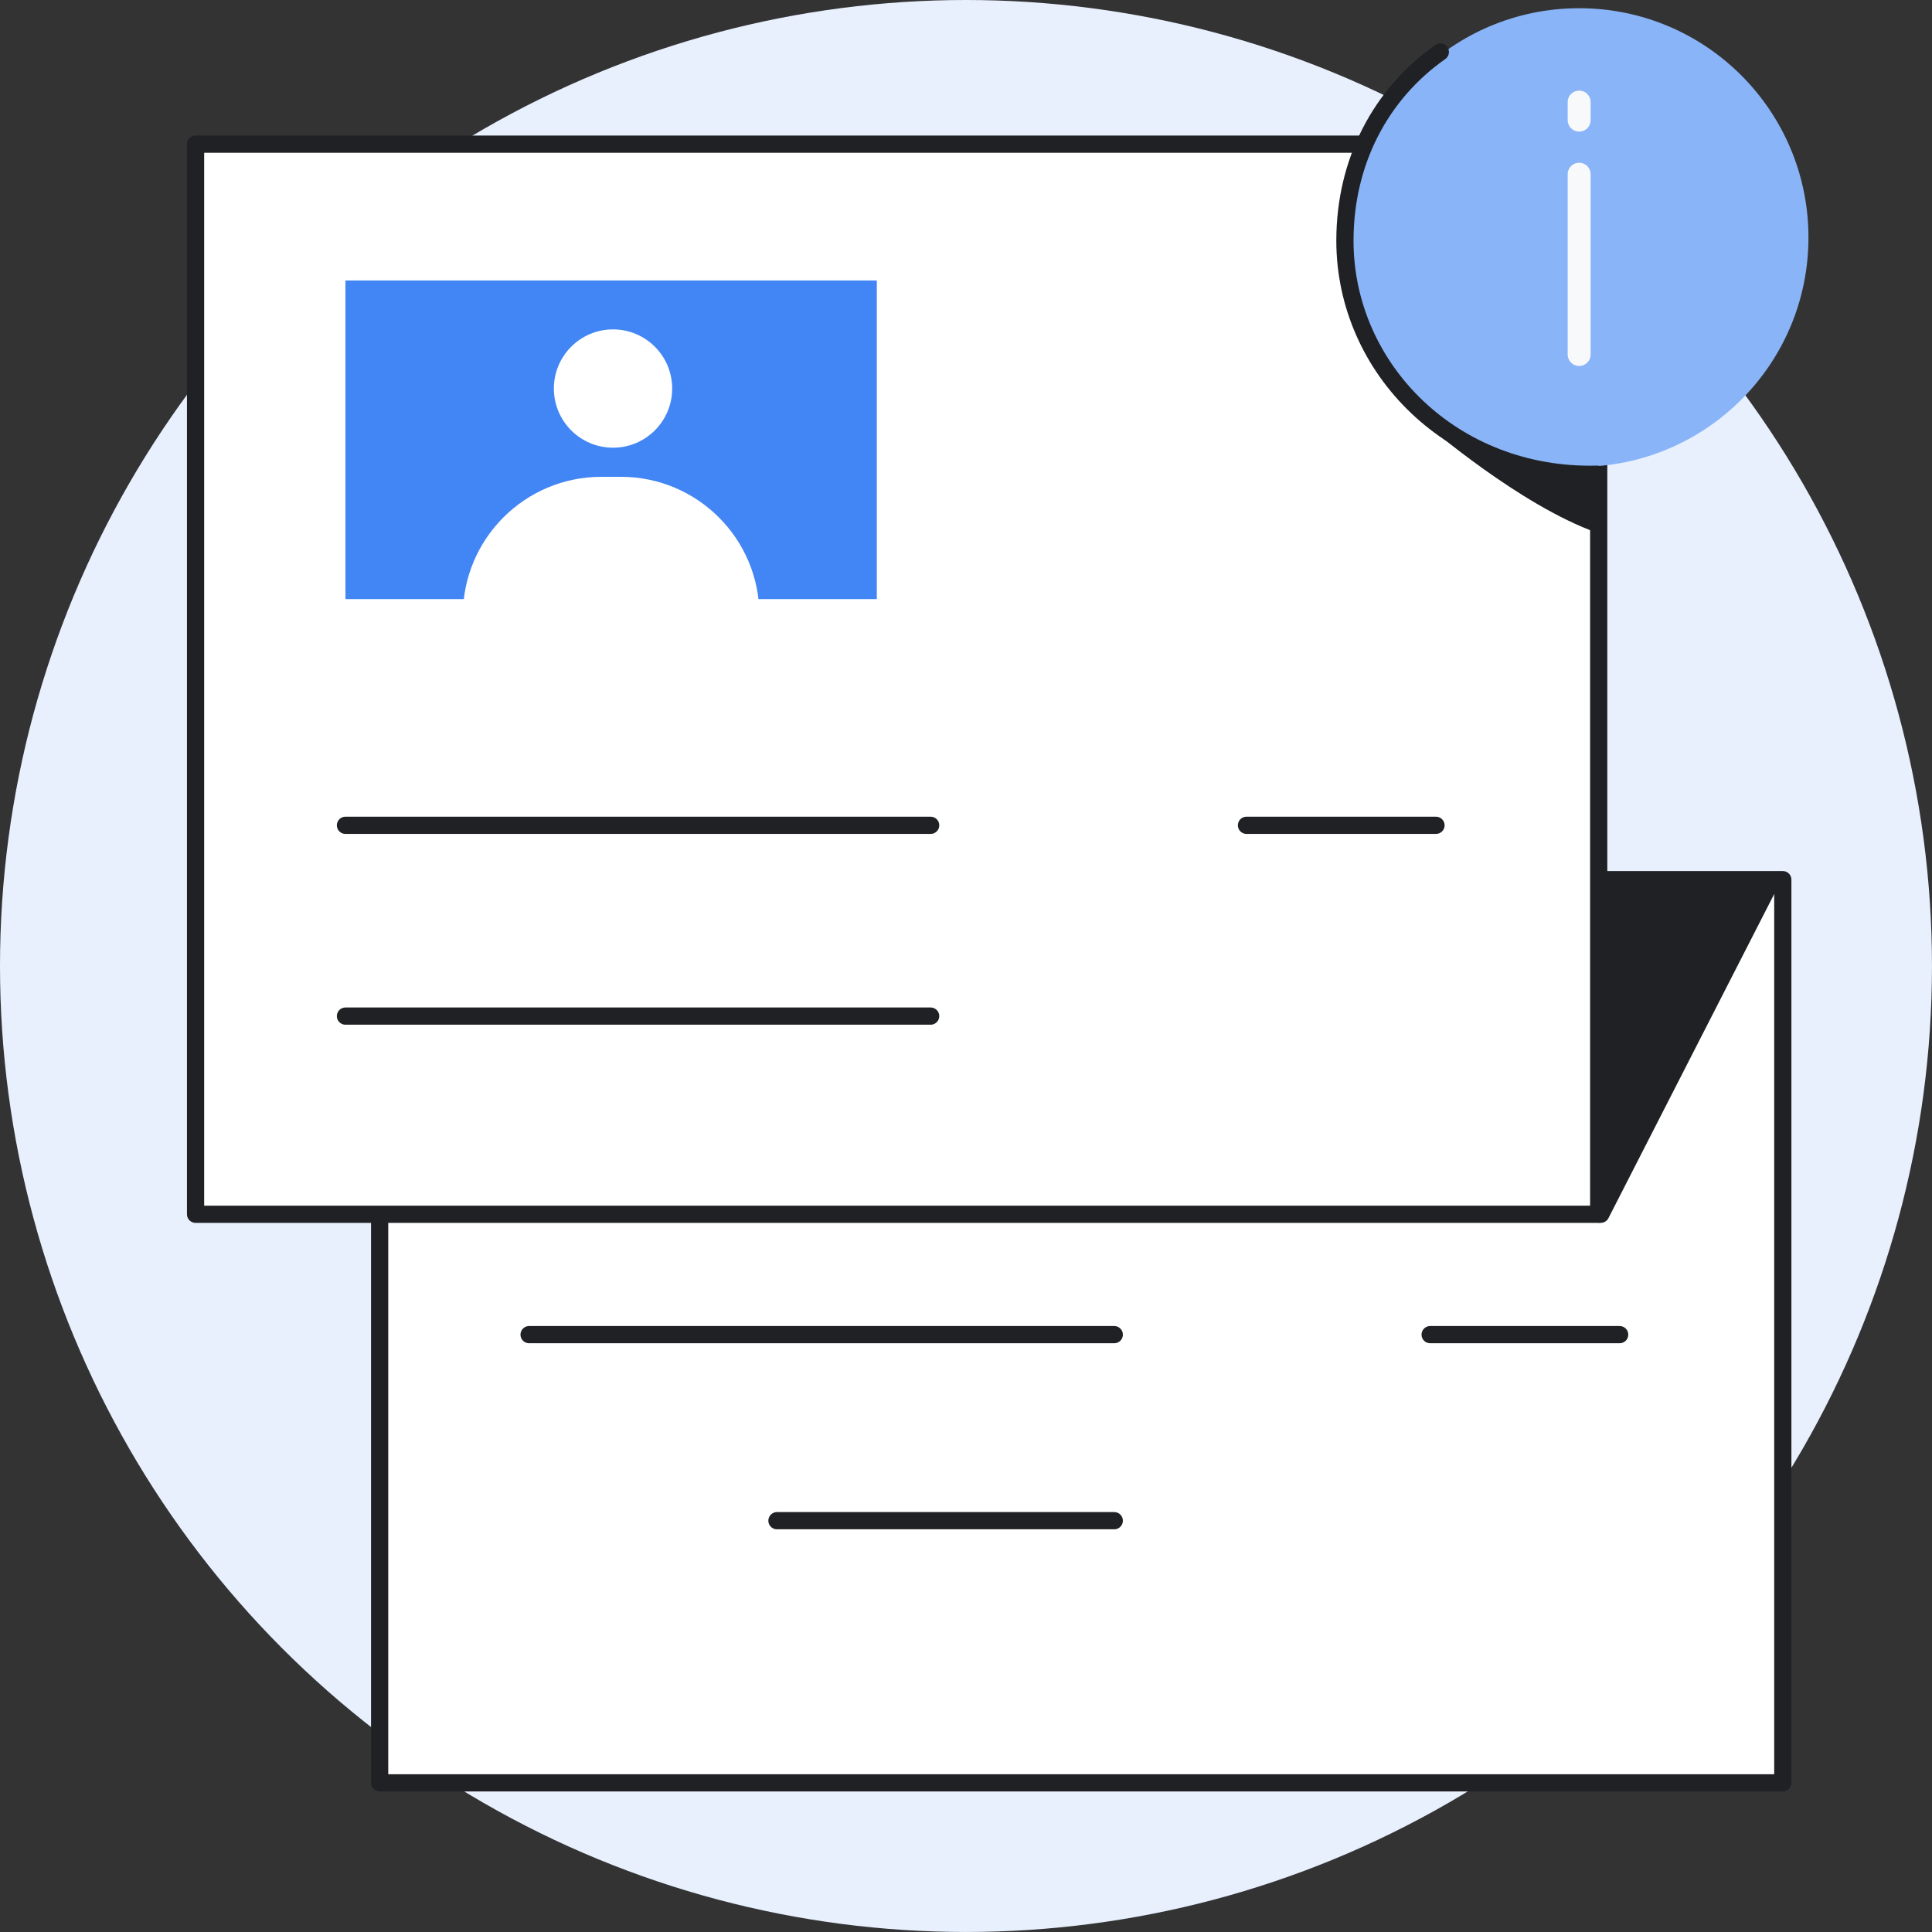
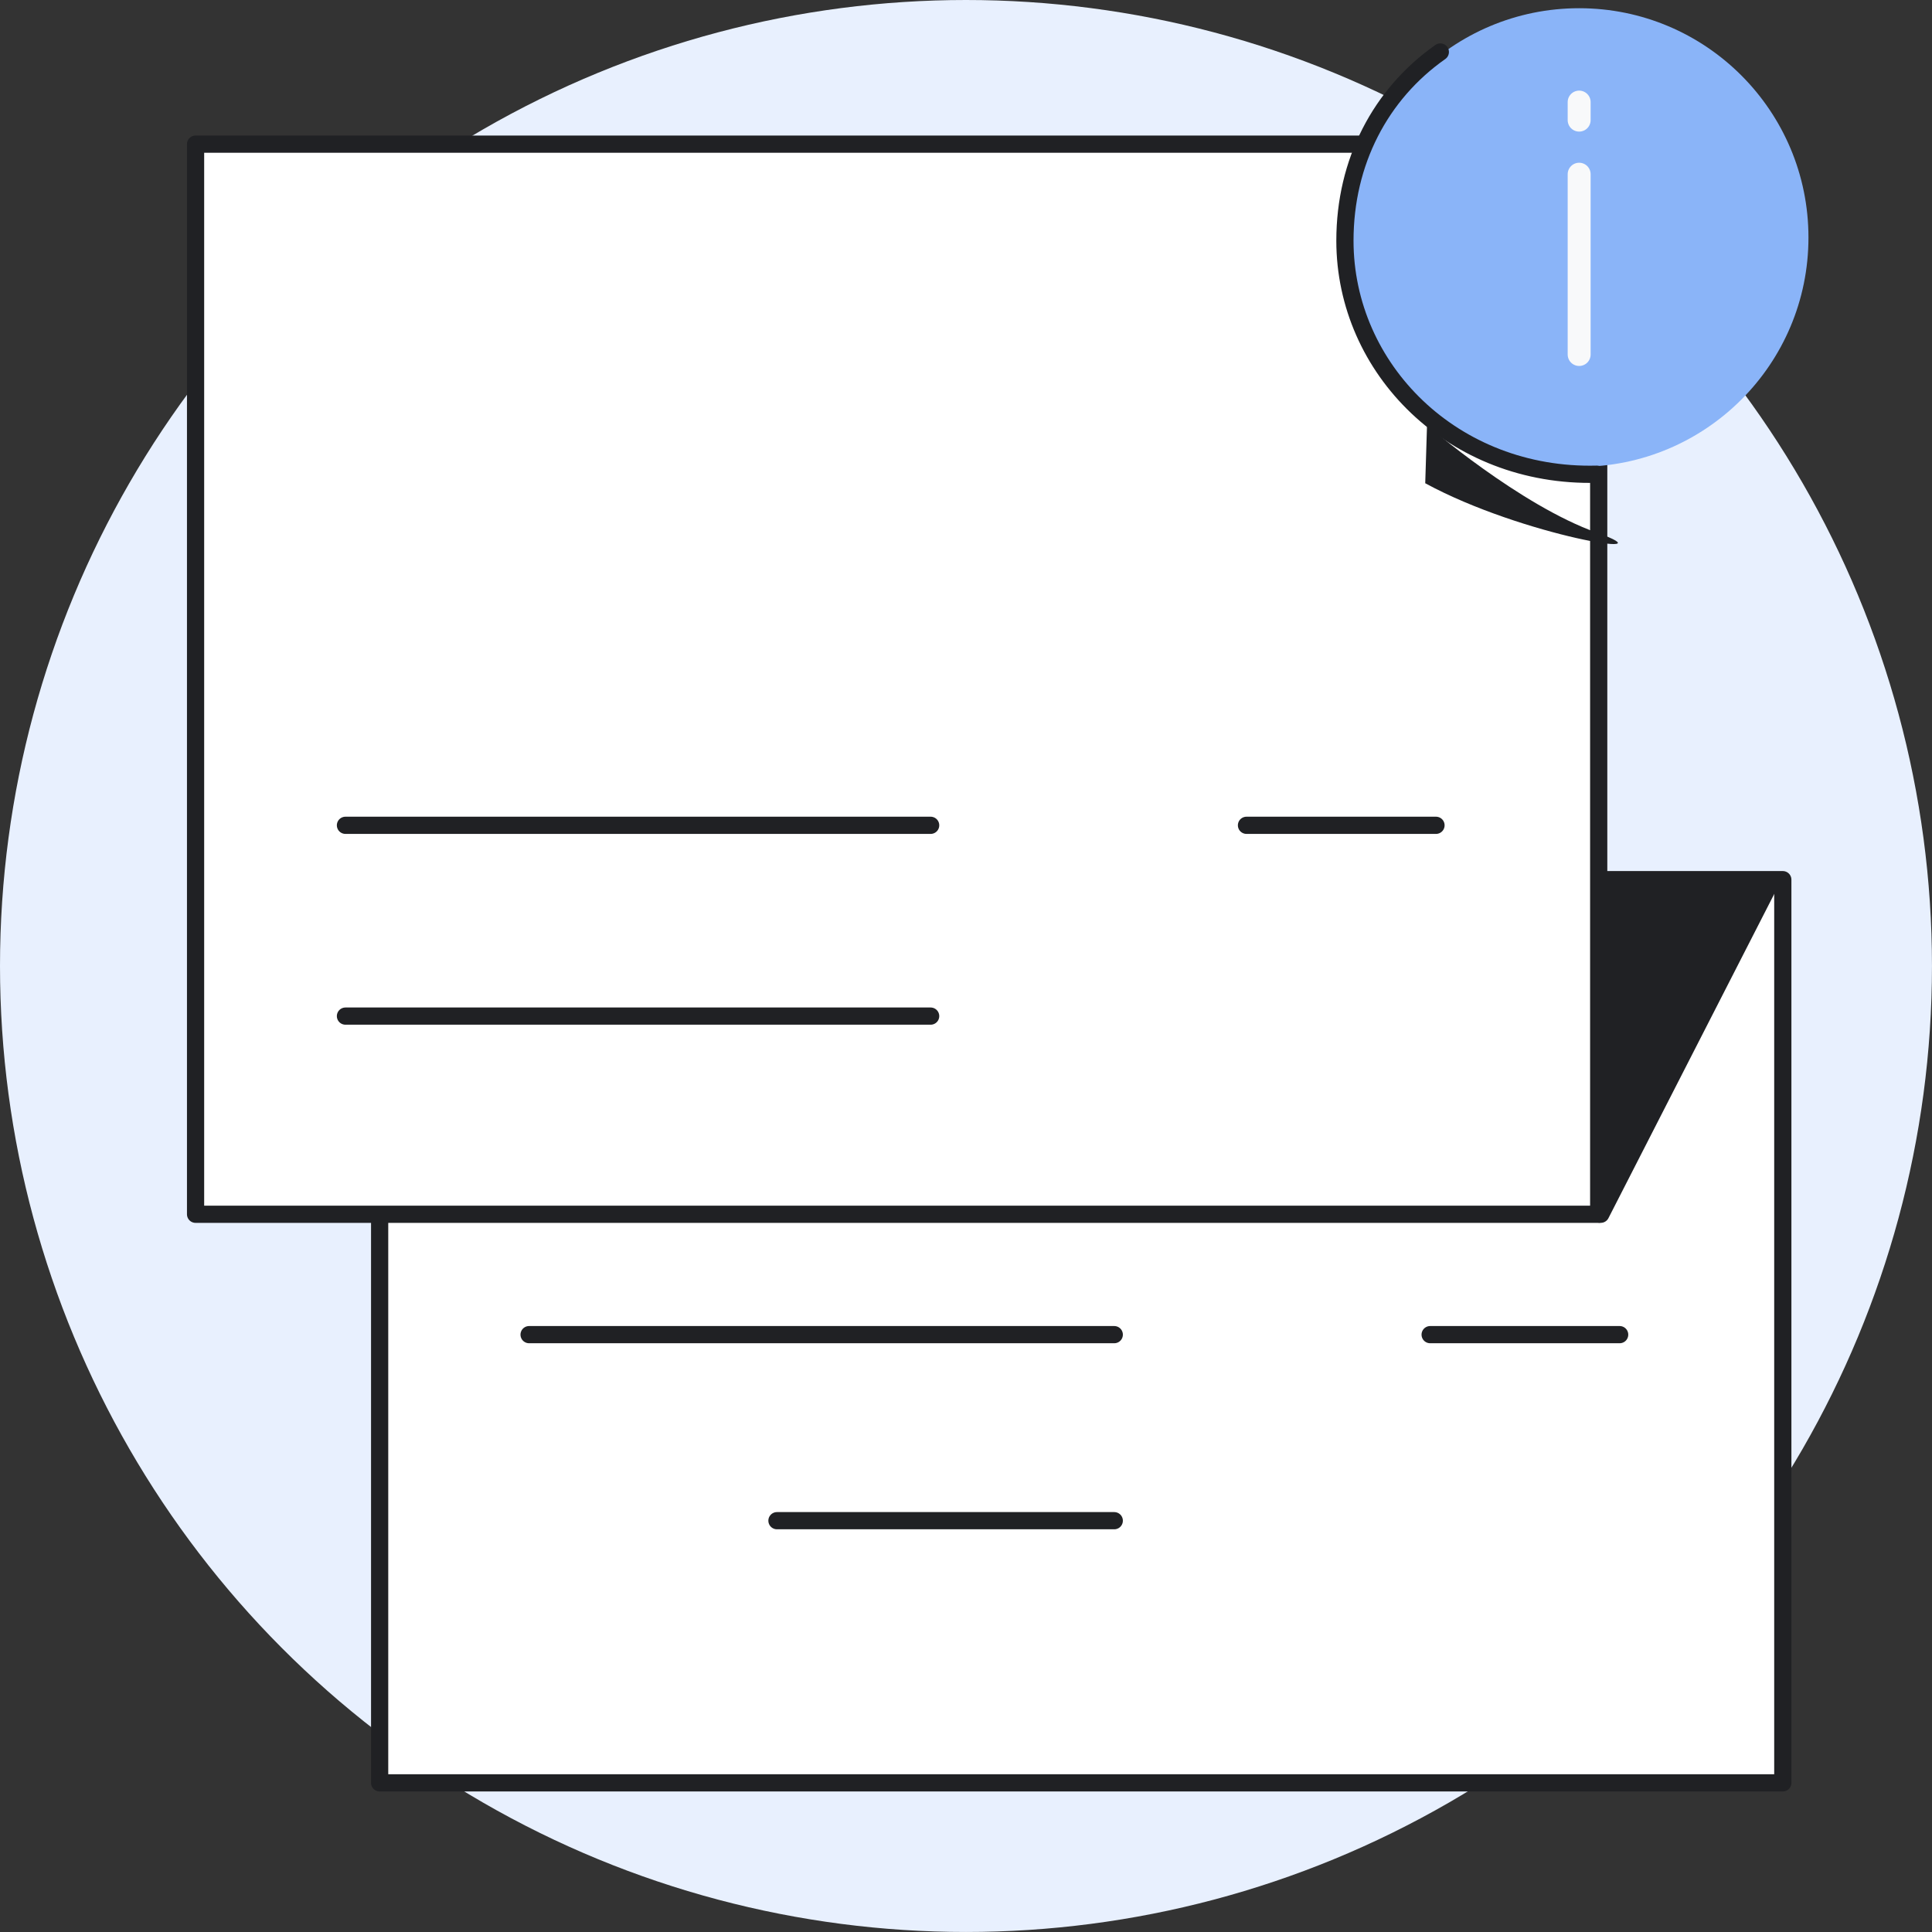
<svg xmlns="http://www.w3.org/2000/svg" viewBox="0 0 84.197 84.197">
  <rect x="0" y="0" width="84.197" height="84.197" fill="#333333" stroke="none" />
  <defs>
    <style>
      .cls-1 {
        fill: #4285f4;
      }

      .cls-2, .cls-3 {
        fill: none;
      }

      .cls-2, .cls-3, .cls-4, .cls-5 {
        stroke-linecap: round;
        stroke-linejoin: round;
      }

      .cls-2, .cls-4, .cls-5 {
        stroke: #202124;
        stroke-width: .75px;
      }

      .cls-3 {
        stroke: #f8f9fa;
      }

      .cls-4, .cls-6 {
        fill: #202124;
      }

      .cls-7, .cls-5 {
        fill: #fff;
      }

      .cls-8 {
        fill: #8ab4f8;
      }

      .cls-9 {
        fill: #e8f0fe;
      }
    </style>
  </defs>
  <g id="BG">
    <circle class="cls-9" cx="42.098" cy="42.098" r="42.098" />
  </g>
  <g id="Layer_1" data-name="Layer 1">
    <g>
      <rect class="cls-5" x="16.545" y="38.336" width="61.15" height="39.361" />
      <path class="cls-2" d="M48.56,58.164h-25.502" />
      <path class="cls-2" d="M48.56,66.272h-14.7" />
      <path class="cls-2" d="M70.585,58.164h-8.259" />
      <path class="cls-4" d="M77.166,38.44h-7.373s-.059,14.477-.059,14.477h.028l7.404-14.477Z" />
      <rect class="cls-5" x="8.523" y="6.282" width="61.149" height="46.636" />
-       <path class="cls-1" d="M38.213,12.223H15.055v13.886h23.157v-13.886Z" />
      <path class="cls-2" d="M40.558,35.967H15.055" />
      <path class="cls-2" d="M40.558,44.282H15.055" />
      <path class="cls-2" d="M62.581,35.967h-8.259" />
-       <path class="cls-6" d="M62.19,18.529s4.05,3.497,7.4,4.685l.078-2.53s-3.23.156-7.478-2.154Z" />
+       <path class="cls-6" d="M62.19,18.529s4.05,3.497,7.4,4.685s-3.23.156-7.478-2.154Z" />
      <path class="cls-8" d="M68.82,20.344c5.519,0,9.993-4.474,9.993-9.993S74.339.358,68.82.358s-9.993,4.474-9.993,9.993,4.474,9.993,9.993,9.993Z" />
      <path class="cls-2" d="M69.592,20.666c-6.254.16-10.98-4.586-10.98-10.176,0-3.435,1.551-6.393,4.158-8.224" />
-       <path class="cls-7" d="M26.205,20.78h.858c3.33,0,6.033,2.703,6.033,6.033v1.92h-12.924v-1.92c0-3.33,2.703-6.033,6.033-6.033Z" />
      <circle class="cls-7" cx="26.716" cy="16.933" r="2.578" />
      <path class="cls-3" d="M68.82,7.592v7.857" />
      <path class="cls-3" d="M68.82,4.449v.786" />
    </g>
  </g>
</svg>